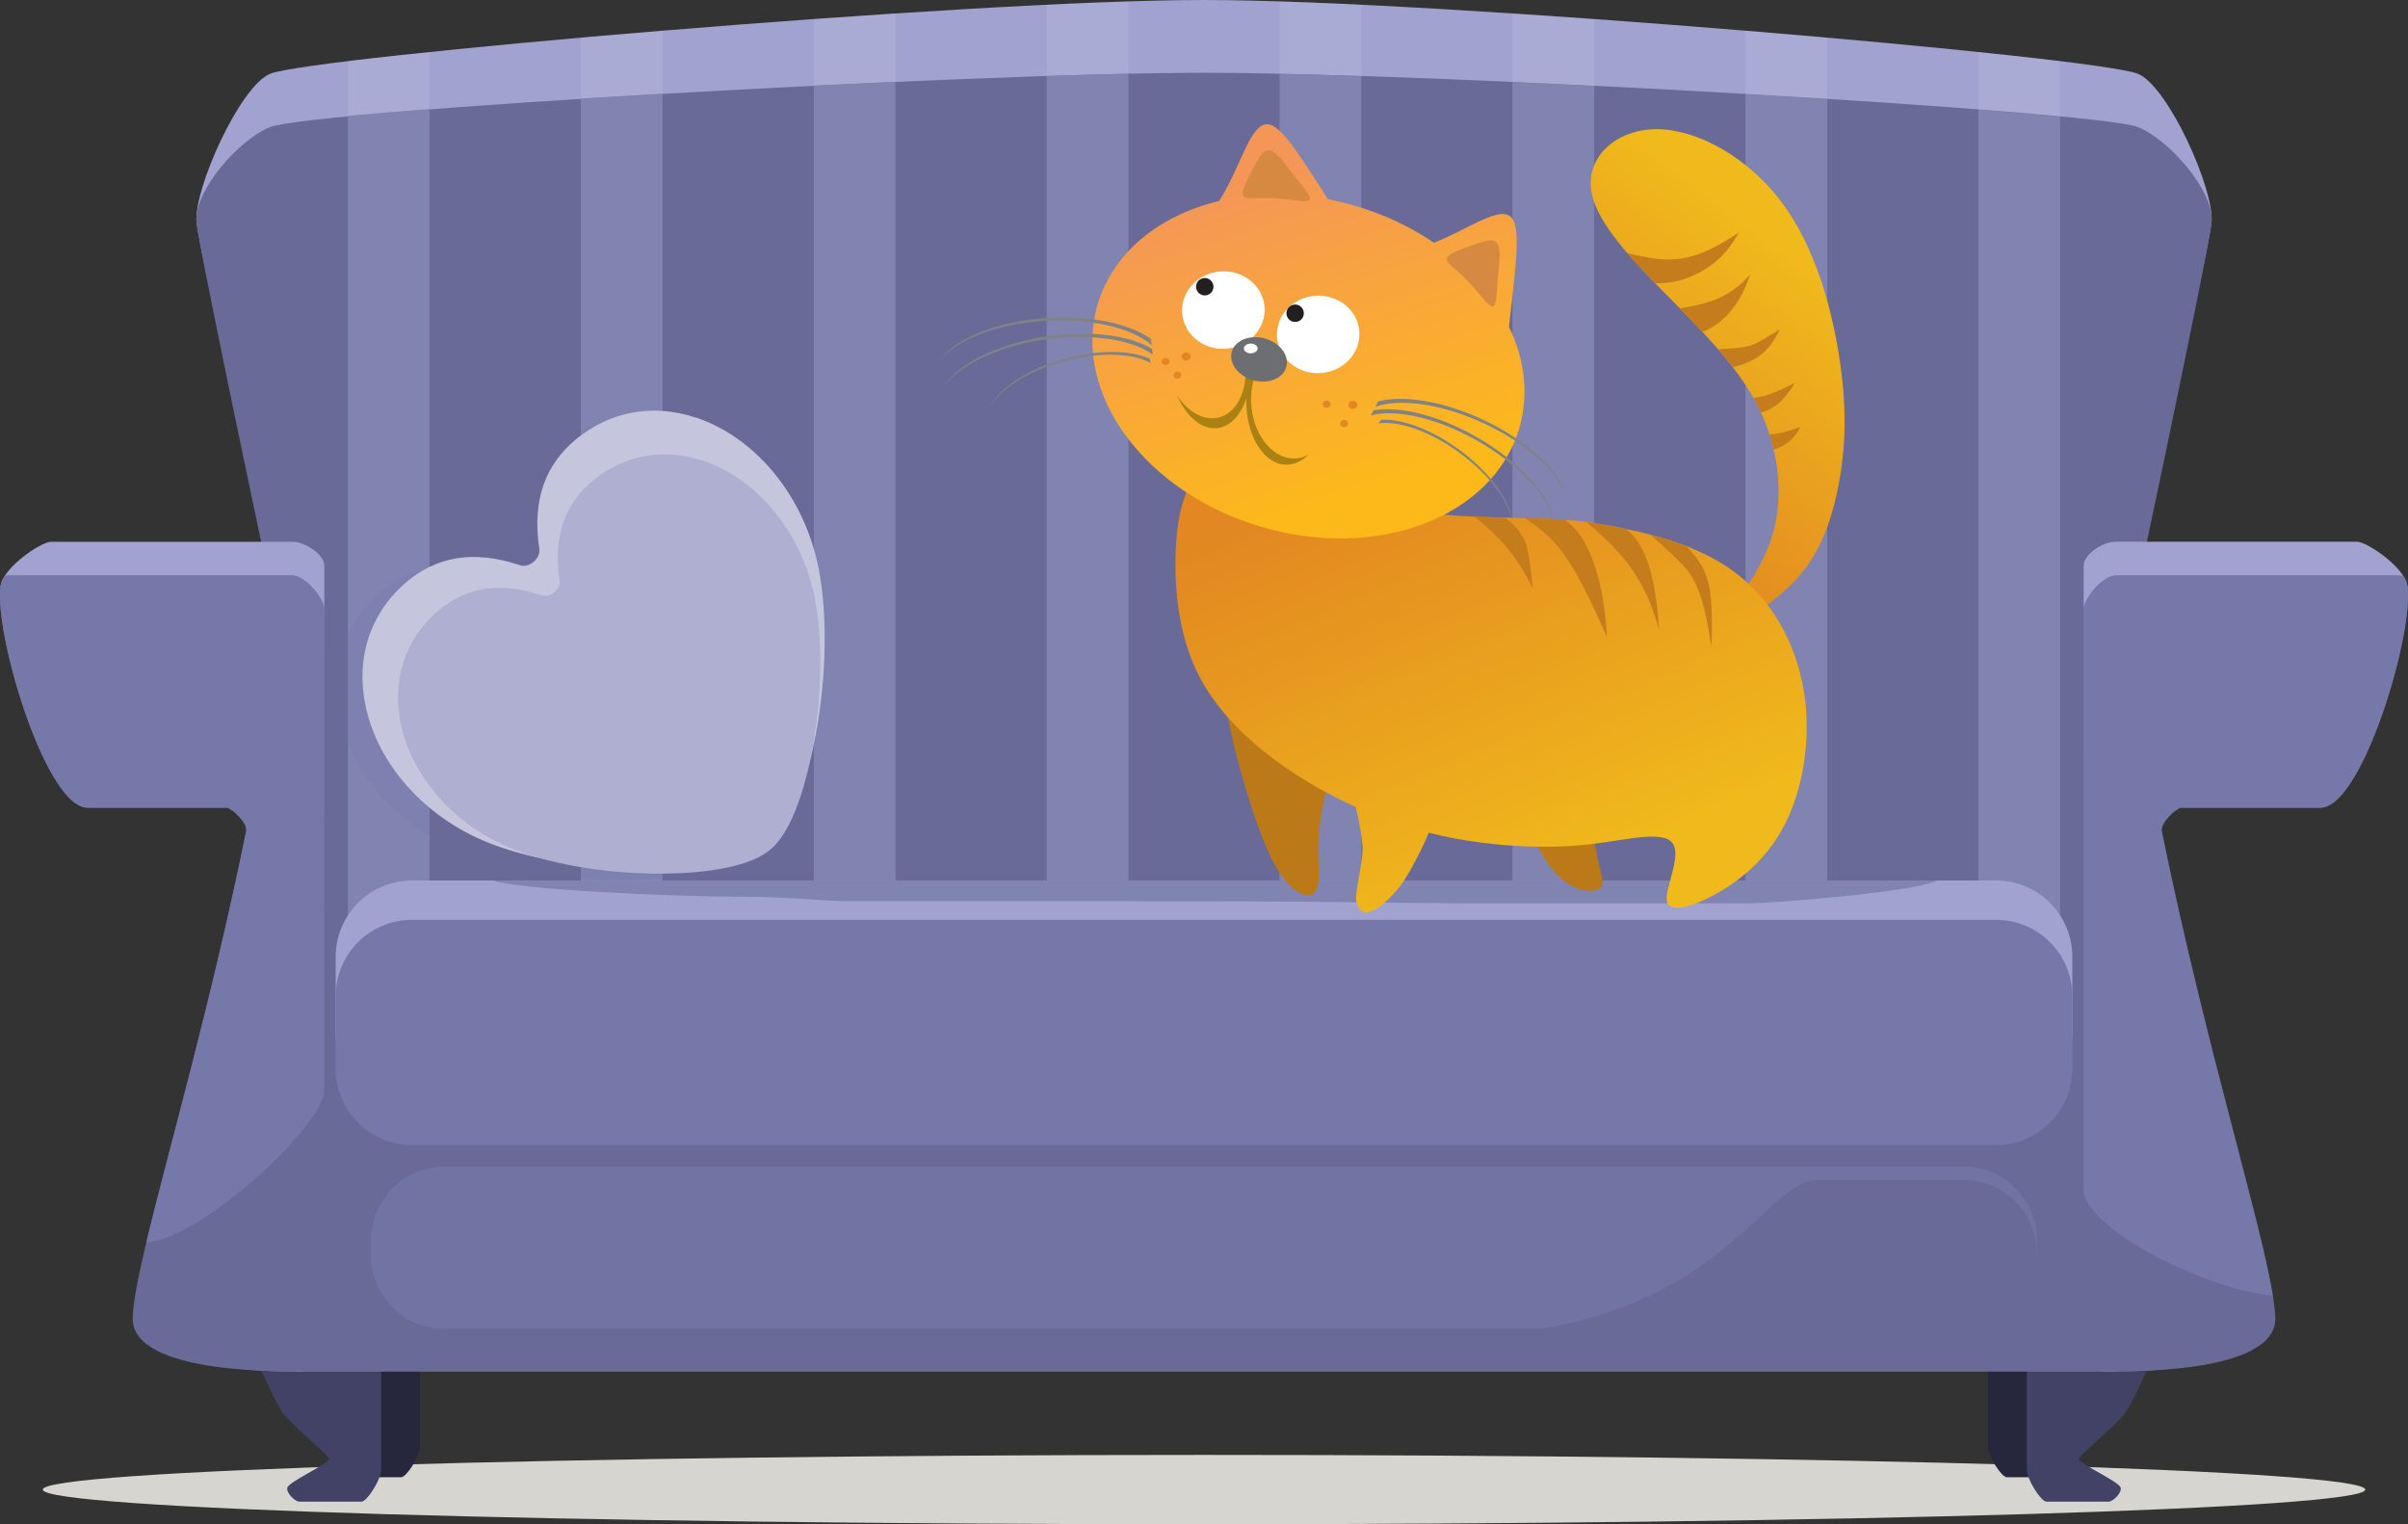
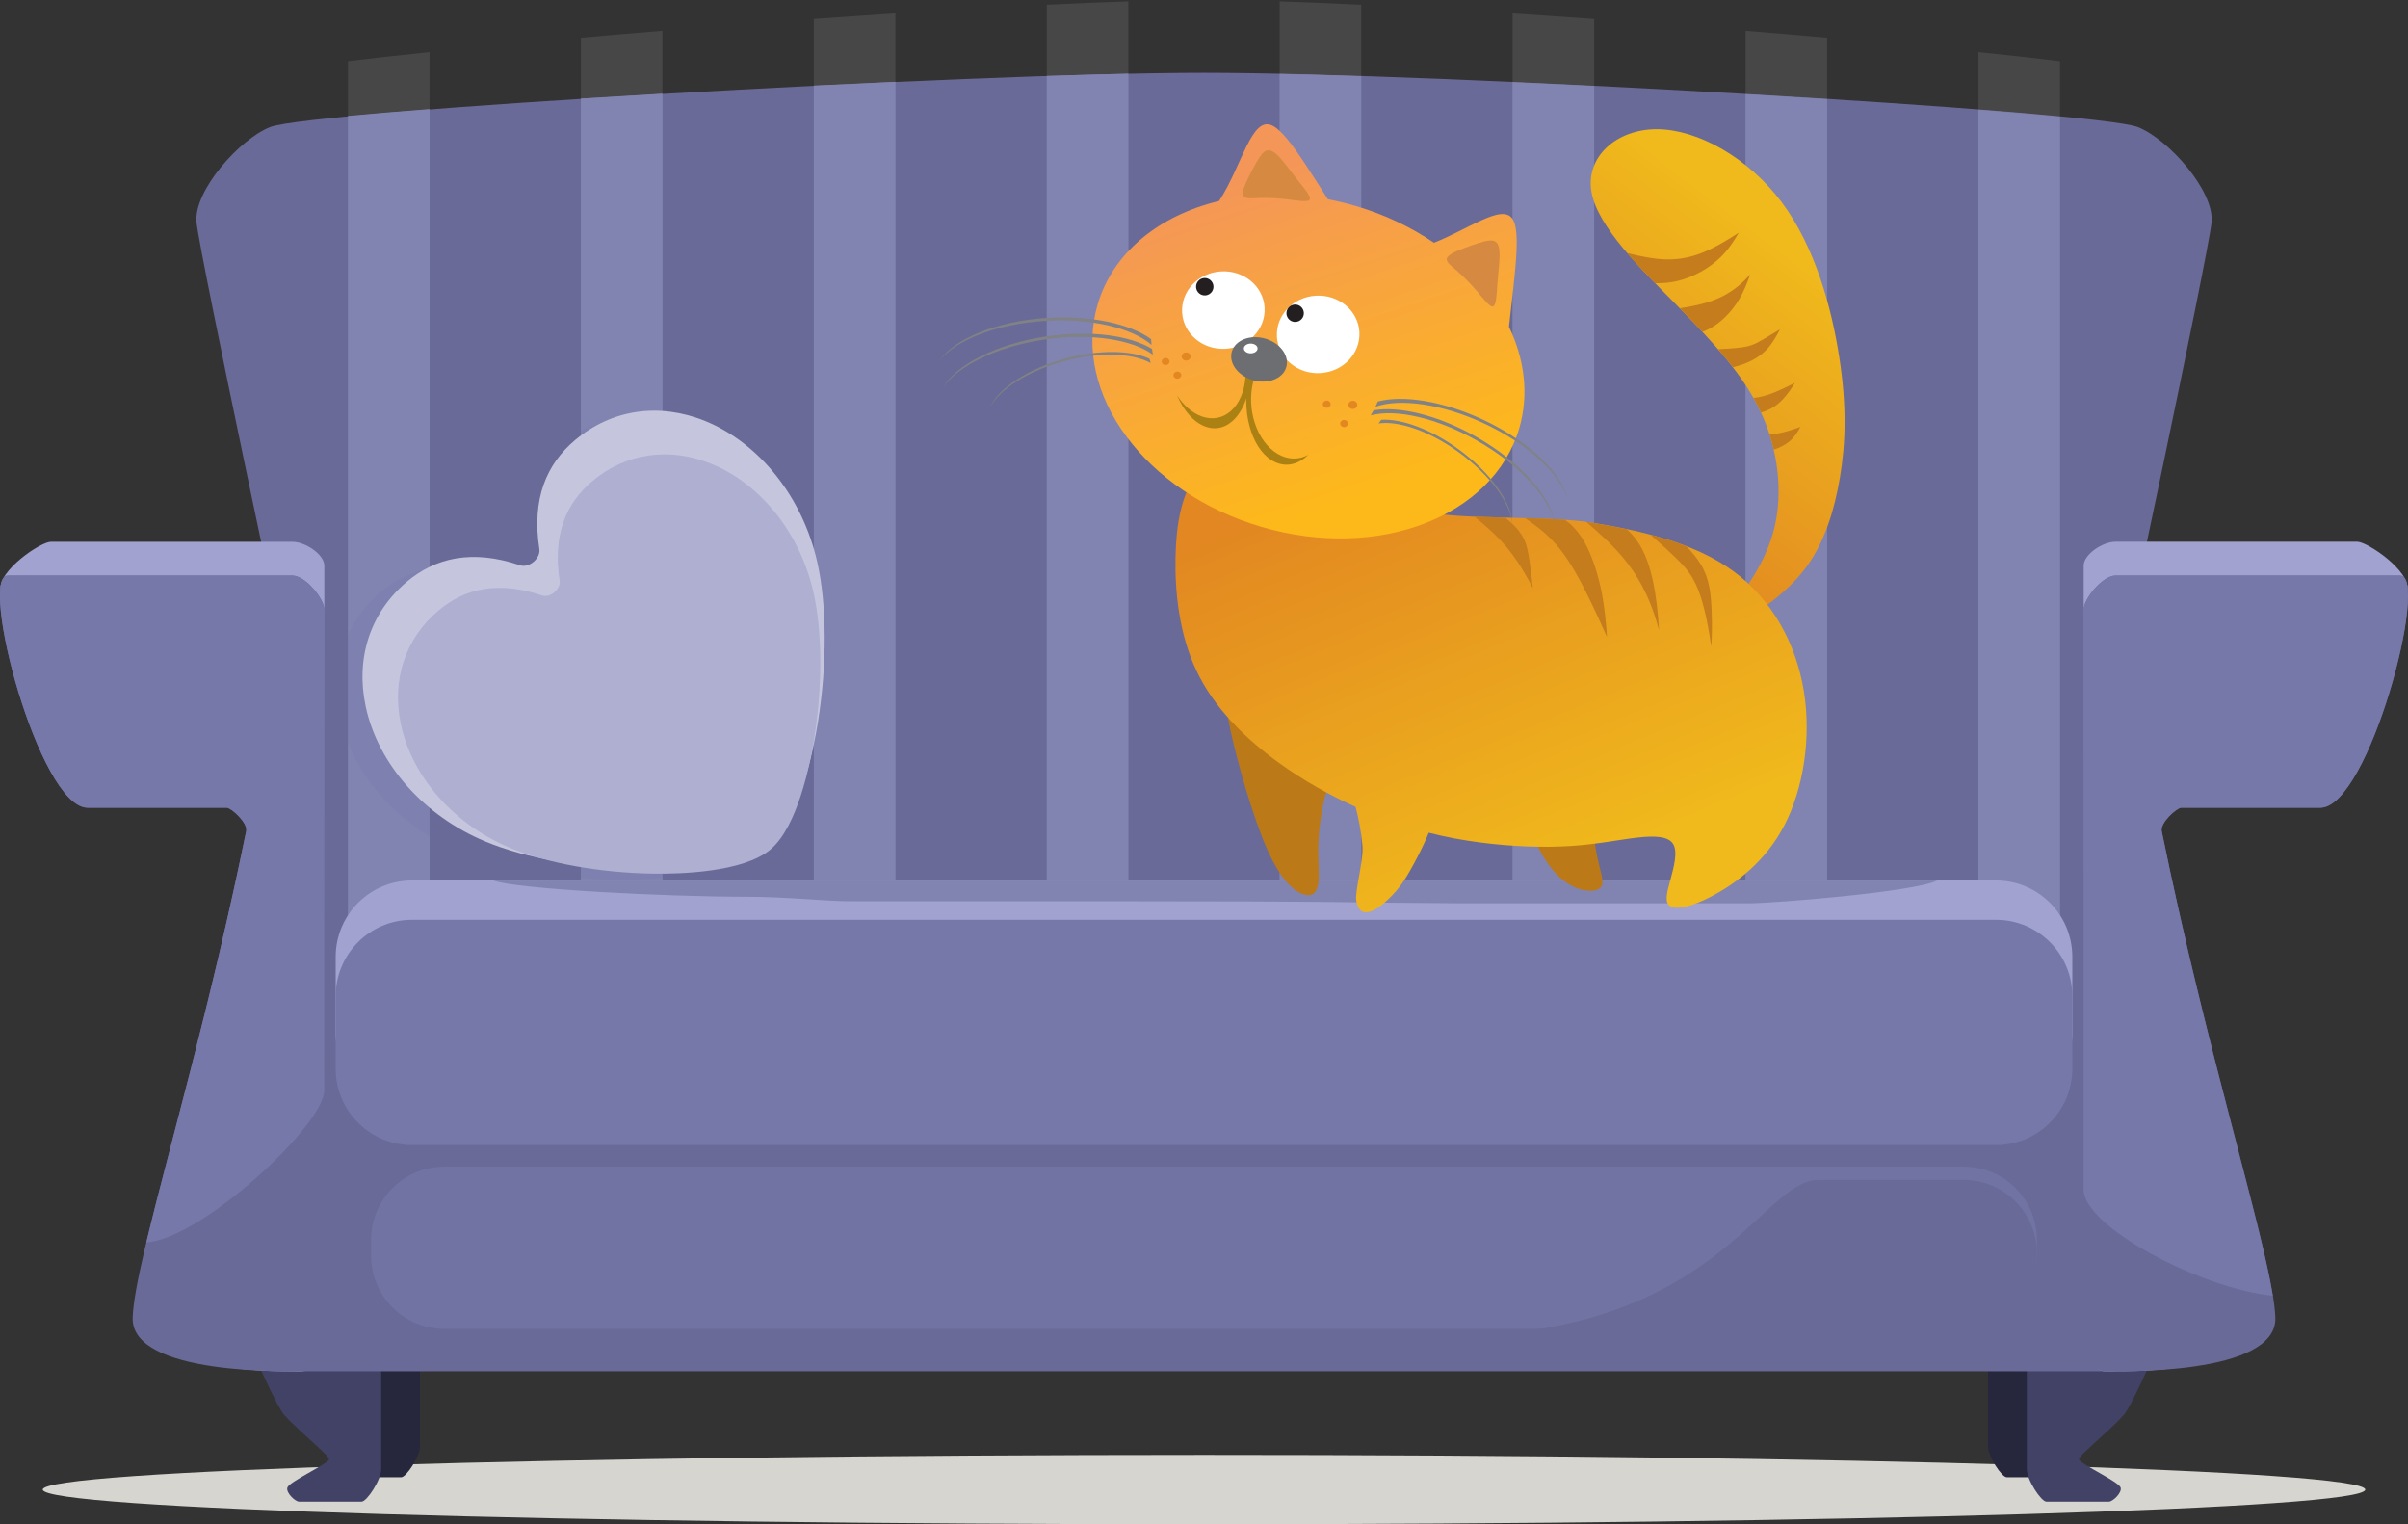
<svg xmlns="http://www.w3.org/2000/svg" version="1.1" id="Layer_1" x="0px" y="0px" viewBox="0 0 316 200" style="enable-background:new 0 0 316 200;" xml:space="preserve">
  <rect x="0" y="0" width="316" height="200" fill="#333333" stroke="none" />
  <style type="text/css">
	.st0{fill:#D6D5CF;}
	.st1{fill:#26273D;}
	.st2{fill:#414265;}
	.st3{fill:#A1A2CF;}
	.st4{fill:#696A97;}
	.st5{opacity:0.1;fill:#FFFFFF;}
	.st6{fill:#8184B1;}
	.st7{fill:#7678A9;}
	.st8{opacity:0.7;fill:#7678A9;}
	.st9{opacity:0.1;fill:#696A97;}
	.st10{fill:#C5C6DD;}
	.st11{fill:#AEAFD1;}
	.st12{fill-rule:evenodd;clip-rule:evenodd;fill:url(#SVGID_1_);}
	.st13{fill-rule:evenodd;clip-rule:evenodd;fill:#BB7918;}
	.st14{fill-rule:evenodd;clip-rule:evenodd;fill:url(#SVGID_2_);}
	.st15{fill-rule:evenodd;clip-rule:evenodd;fill:#C47C1C;}
	.st16{fill-rule:evenodd;clip-rule:evenodd;fill:url(#SVGID_3_);}
	.st17{fill-rule:evenodd;clip-rule:evenodd;fill:#FFFFFF;}
	.st18{fill-rule:evenodd;clip-rule:evenodd;fill:#231F20;}
	.st19{fill-rule:evenodd;clip-rule:evenodd;fill:#D68A41;}
	.st20{fill-rule:evenodd;clip-rule:evenodd;fill:#AC8113;}
	.st21{fill-rule:evenodd;clip-rule:evenodd;fill:#808285;}
	.st22{fill-rule:evenodd;clip-rule:evenodd;fill:#6D6E71;}
	.st23{fill-rule:evenodd;clip-rule:evenodd;fill:#E28721;}
</style>
  <path class="st0" d="M310.39,195.45c0,2.52-68.23,4.55-152.39,4.55c-84.16,0-152.39-2.04-152.39-4.55c0-2.51,68.23-4.55,152.39-4.55  C242.16,190.89,310.39,192.93,310.39,195.45z" />
  <g>
    <g>
      <path class="st1" d="M55.11,189.78c0-3.31,0-14.36,0-14.36H39.19c0,0,2.85,6.55,3.82,7.62c1.94,2.12,5.76,5.16,5.58,5.52    c-0.34,0.67-5,2.79-5.21,3.52c-0.19,0.67,1,1.75,1.45,1.75c1.24,0,6.58,0,7.82,0C53.31,193.84,55.11,191.12,55.11,189.78z" />
      <path class="st1" d="M260.89,189.78c0-3.31,0-14.36,0-14.36h15.92c0,0-2.85,6.55-3.82,7.62c-1.94,2.12-5.76,5.16-5.58,5.52    c0.33,0.67,5,2.79,5.22,3.52c0.19,0.67-1,1.75-1.46,1.75c-1.24,0-6.58,0-7.82,0C262.69,193.84,260.89,191.12,260.89,189.78z" />
    </g>
    <g>
      <path class="st2" d="M50.02,192.77c0-3.47,0-15.07,0-15.07h-16.7c0,0,2.99,6.87,4.01,8c2.04,2.23,6.04,5.41,5.85,5.8    c-0.35,0.7-5.25,2.92-5.47,3.69c-0.2,0.7,1.05,1.84,1.53,1.84c1.3,0,6.91,0,8.21,0C48.14,197.03,50.02,194.17,50.02,192.77z" />
      <path class="st2" d="M265.98,192.77c0-3.47,0-15.07,0-15.07h16.7c0,0-2.99,6.87-4.01,8c-2.04,2.23-6.04,5.41-5.85,5.8    c0.35,0.7,5.25,2.92,5.47,3.69c0.2,0.7-1.05,1.84-1.53,1.84c-1.3,0-6.91,0-8.21,0C267.86,197.03,265.98,194.17,265.98,192.77z" />
    </g>
-     <path class="st3" d="M280.55,9.68C275.07,7.45,188.82,0,158,0S40.93,7.45,35.45,9.68c-3.97,1.62-10.05,15.16-9.66,19.48   c0.39,4.32,12.49,56.61,12.49,56.61l-8.7,83.73c0,5.76,4.39,10.42,9.81,10.42H168h108.62c5.42,0,9.81-4.67,9.81-10.42l-8.7-83.73   c0,0,12.1-52.29,12.49-56.61C290.6,24.84,284.52,11.3,280.55,9.68z" />
    <path class="st4" d="M280.55,16.67c-5.48-2.14-91.73-7.12-122.55-7.12S40.93,14.53,35.45,16.67c-3.97,1.55-10.05,8.34-9.66,12.49   c0.39,4.15,12.49,60.91,12.49,60.91l-8.7,79.84c0,5.53,4.39,10.02,9.81,10.02H168h108.62c5.42,0,9.81-4.48,9.81-10.02l-8.7-79.84   c0,0,12.1-56.76,12.49-60.91C290.6,25.01,284.52,18.23,280.55,16.67z" />
    <path class="st5" d="M106.8,133.75c3.57,0.1,7.13-0.1,10.7,0V1.76c-3.52,0.23-7.1,0.48-10.7,0.73V133.75z M137.37,133.75   c3.57,0.1,7.13-0.1,10.7,0V0.18c-3.3,0.11-6.89,0.25-10.7,0.44V133.75z M76.23,133.75c3.57,0.09,7.13-0.09,10.7,0V4.03   c-3.64,0.3-7.23,0.6-10.7,0.91V133.75z M45.67,133.75c3.57,0.07,7.13-0.08,10.7,0V6.83c-4.04,0.42-7.65,0.82-10.7,1.19V133.75z    M229.07,133.75c3.57,0.05,7.13-0.04,10.7,0V4.94c-3.47-0.31-7.05-0.61-10.7-0.91V133.75z M259.63,6.83v126.92   c3.57,0.02,7.13-0.01,10.7,0V8.02C267.28,7.65,263.67,7.24,259.63,6.83z M167.93,133.75c3.57,0.09,7.13-0.09,10.7,0V0.62   c-3.81-0.18-7.4-0.33-10.7-0.44V133.75z M198.5,133.75c3.57,0.08,7.13-0.07,10.7,0V2.5c-3.6-0.26-7.18-0.5-10.7-0.73V133.75z" />
    <path class="st6" d="M137.37,133.75c3.57,0.09,7.13-0.09,10.7,0V9.67c-3.29,0.07-6.88,0.17-10.7,0.29V133.75z M106.8,133.75   c3.57,0.09,7.13-0.09,10.7,0V10.73c-3.52,0.16-7.1,0.32-10.7,0.5V133.75z M76.23,133.75c3.57,0.08,7.13-0.09,10.7,0V12.29   c-3.64,0.21-7.22,0.43-10.7,0.64V133.75z M45.67,133.75c3.57,0.06,7.13-0.07,10.7,0V14.31c-4.02,0.31-7.62,0.61-10.7,0.9V133.75z    M229.07,133.75c3.57,0.05,7.13-0.04,10.7,0V13.02c-3.47-0.22-7.05-0.44-10.7-0.65V133.75z M167.93,133.75   c3.57,0.08,7.13-0.08,10.7,0V10c-3.8-0.13-7.39-0.23-10.7-0.3V133.75z M259.63,14.4v119.34c3.57,0.02,7.13-0.01,10.7,0V15.33   C267.31,15.03,263.7,14.72,259.63,14.4z M198.5,133.75c3.57,0.07,7.13-0.06,10.7,0V11.29c-3.6-0.18-7.18-0.35-10.7-0.51V133.75z" />
    <path class="st3" d="M271.95,135.57c0,5.53-4.48,10.02-10.01,10.02H54.06c-5.53,0-10.01-4.48-10.01-10.02v-10.02   c0-5.53,4.48-10.02,10.01-10.02h207.88c5.53,0,10.01,4.48,10.01,10.02V135.57z" />
    <path class="st6" d="M97.68,117.66c5.56,0,10.61,0.59,13.8,0.59c2.37,0,16.3,0,34.33,0c31.69,0,29.88,0.18,45.54,0.27   c15.76,0,23.95,0,38.25,0c3.11,0,21.72-1.49,24.59-2.98H64.76C67.79,116.67,87.42,117.66,97.68,117.66z" />
    <path class="st7" d="M271.95,140.22c0,5.53-4.48,10.02-10.01,10.02H54.06c-5.53,0-10.01-4.48-10.01-10.02v-9.51   c0-5.53,4.48-10.02,10.01-10.02h207.88c5.53,0,10.01,4.48,10.01,10.02V140.22z" />
    <path class="st8" d="M267.3,164.75c0,5.31-4.3,9.61-9.6,9.61H58.3c-5.3,0-9.6-4.3-9.6-9.61v-2.06c0-5.31,4.3-9.61,9.6-9.61h199.4   c5.3,0,9.6,4.3,9.6,9.61V164.75z" />
    <path class="st4" d="M257.7,154.82h-18.92c-6.87-0.22-12.05,16.12-38.23,19.79h57.15c5.3,0,9.6-4.3,9.6-9.61v-0.57   C267.3,159.12,263,154.82,257.7,154.82z" />
    <g>
      <path class="st3" d="M42.3,177.53c0-3.68,0.26-75.65,0.26-97.32c0-3.32,0-5.46,0-5.99c0-1.44-2.45-3.13-4.19-3.13    c-1.72,0-27.76,0-31.7,0c-1.34,0-6.98,3.81-6.61,6.36c1.2,8.19,3.87,22.67,7.98,22.67c5.42,0,19.49,0,21.7,0    c0.59,0,5.86,2.1,5.63,3.31c-6.3,33.32-15.35,60.7-15.6,68.93c-0.25,8.23,18.1,7.56,19.83,7.56    C40.4,179.92,42.3,178.42,42.3,177.53z" />
      <path class="st3" d="M273.7,177.53c0-3.77-0.26-78.93-0.26-98.71c0-2.53,0-4.15,0-4.61c0-1.44,2.45-3.13,4.19-3.13    c1.72,0,27.76,0,31.7,0c1.34,0,6.98,3.81,6.61,6.36c-1.2,8.19-3.87,22.67-7.98,22.67c-5.42,0-19.49,0-21.7,0    c-0.59,0-5.86,2.1-5.63,3.31c6.3,33.32,15.35,60.7,15.6,68.93c0.25,8.23-17.67,7.56-20.09,7.56    C275.35,179.92,273.7,178.42,273.7,177.53z" />
      <path class="st4" d="M42.56,177.7c0-3.95,0-94.04,0-97.74c0-1.34-2.45-4.44-4.19-4.44c-1.72,0-33.39,0-37.33,0    c-3.94,0,4.09,30.46,10.46,30.46c5.42,0,16.02,0,18.24,0c0.59,0,2.8,1.96,2.57,3.07c-6.3,30.95-14.65,56.19-14.9,63.84    c-0.25,7.64,20.73,7.03,22.45,7.03C40.65,179.92,42.56,178.53,42.56,177.7z" />
      <path class="st7" d="M38.37,75.52c-1.72,0-33.39,0-37.33,0c-3.94,0,4.09,30.46,10.46,30.46c5.42,0,16.02,0,18.24,0    c0.59,0,2.8,1.96,2.57,3.07c-4.59,22.56-10.27,42.08-13.11,53.97c7.34-0.5,23.35-15.46,23.35-19.93c0-27.54,0-60.85,0-63.13    C42.56,78.63,40.12,75.52,38.37,75.52z" />
      <path class="st4" d="M273.44,177.7c0-3.95,0-94.04,0-97.74c0-1.34,2.45-4.44,4.19-4.44c1.72,0,33.39,0,37.33,0    c3.94,0-4.09,30.46-10.46,30.46c-5.42,0-16.02,0-18.24,0c-0.59,0-2.8,1.96-2.57,3.07c6.3,30.95,14.65,56.19,14.9,63.84    c0.25,7.64-20.73,7.03-22.45,7.03C275.35,179.92,273.44,178.53,273.44,177.7z" />
      <path class="st7" d="M286.25,105.98c2.22,0,12.82,0,18.24,0c6.37,0,14.4-30.46,10.46-30.46c-3.94,0-35.6,0-37.33,0    c-1.74,0-4.19,3.1-4.19,4.44c0,2.61,0,48.07,0,76.11c0,4.93,15.46,13,24.82,13.95c-1.61-9.97-8.92-33.16-14.58-60.97    C283.45,107.93,285.66,105.98,286.25,105.98z" />
    </g>
  </g>
  <g>
    <path class="st9" d="M44.6,94.08C43.22,87.7,45.18,81.71,50,77.66c3.74-3.14,8.54-4.3,14.86-2.16c1.17,0.4,2.72-0.91,2.53-2.13   c-1.02-6.6,0.94-11.14,4.68-14.29c4.81-4.05,11.04-4.96,17.08-2.51c7.14,2.91,12.78,10,14.71,18.51c1.26,5.57,1.3,13.4,0.1,20.92   c-0.59,3.71-2.39,12.69-6.29,15.97c-3.9,3.28-13.05,3.51-16.8,3.46c-7.61-0.11-15.31-1.49-20.57-3.69   C52.25,108.4,46.23,101.62,44.6,94.08z" />
    <path class="st10" d="M48,92.75c-1.38-6.38,0.58-12.36,5.39-16.42c3.74-3.14,8.54-4.3,14.86-2.16c1.17,0.4,2.72-0.91,2.53-2.13   c-1.02-6.6,0.94-11.14,4.68-14.29c4.81-4.05,11.04-4.96,17.08-2.51c7.14,2.91,12.78,10,14.71,18.51c1.26,5.57,1.3,13.4,0.1,20.92   c-0.59,3.71-2.39,12.69-6.29,15.97c-3.9,3.28-13.05,3.51-16.8,3.46c-7.61-0.11-15.31-1.49-20.57-3.69   C55.65,107.07,49.63,100.29,48,92.75z" />
    <path class="st11" d="M52.62,95.1c-1.26-5.83,0.53-11.29,4.93-15c3.42-2.87,7.8-3.93,13.58-1.97c1.07,0.36,2.49-0.83,2.31-1.94   c-0.93-6.03,0.86-10.18,4.28-13.05c4.4-3.7,10.08-4.53,15.61-2.29c6.53,2.66,11.68,9.14,13.43,16.91   c1.15,5.09,1.19,12.24,0.09,19.12c-0.54,3.39-2.18,11.59-5.75,14.59c-3.56,3-11.92,3.21-15.35,3.16   c-6.96-0.1-13.98-1.36-18.79-3.37C59.6,108.19,54.11,102,52.62,95.1z" />
  </g>
  <g>
    <linearGradient id="SVGID_1_" gradientUnits="userSpaceOnUse" x1="46.195" y1="33.186" x2="70.392" y2="64.847" gradientTransform="matrix(-1 0 0 1 280.528 0)">
      <stop offset="0" style="stop-color:#F0B91C" />
      <stop offset="1" style="stop-color:#E38C21" />
    </linearGradient>
    <path class="st12" d="M229.44,81.07c2.55-1.65,5.62-3.86,7.8-6.95c2.18-3.1,3.48-7.07,4.22-11.51s0.9-9.33-0.1-15.78   c-1-6.45-3.17-14.45-7.56-20.31c-4.4-5.85-11.02-9.55-16.36-9.57c-5.34-0.01-9.4,3.66-8.59,8.25c0.81,4.58,6.49,10.08,11.29,14.95   c4.8,4.88,8.73,9.14,10.98,14.04c2.26,4.9,2.84,10.43,1.74,15.02c-1.1,4.59-3.89,8.23-5.84,10.69c-1.95,2.45-3.07,3.71-2.62,3.81   C224.86,83.79,226.89,82.71,229.44,81.07z" />
    <path class="st13" d="M161.46,95.75c0.87,4.1,2.91,11.33,4.79,15.6c1.88,4.27,3.59,5.59,4.76,5.98c1.17,0.39,1.79-0.14,1.98-1.37   c0.19-1.24-0.07-3.18,0.02-5.43c0.09-2.24,0.52-4.78,0.93-6.22c0.41-1.44,0.79-1.78,1.55-2.95c0.76-1.18,1.89-3.19,1-5.46   c-0.89-2.27-3.81-4.79-6.7-5.86c-2.89-1.08-5.76-0.71-7.34-0.03C160.88,90.67,160.59,91.65,161.46,95.75z" />
    <path class="st13" d="M208.61,106.8c0.4,1.49,0.62,3.83,1,5.66c0.38,1.83,0.93,3.15,0.54,3.84c-0.39,0.69-1.73,0.74-3.03,0.3   c-1.3-0.44-2.58-1.38-3.79-3.01c-1.21-1.64-2.36-3.97-2.79-5.82c-0.44-1.85-0.16-3.21,0.79-3.97c0.95-0.75,2.57-0.9,3.64-0.76   c1.07,0.14,1.6,0.56,2.14,1.09C207.65,104.67,208.22,105.31,208.61,106.8z" />
    <linearGradient id="SVGID_2_" gradientUnits="userSpaceOnUse" x1="73.293" y1="113.485" x2="95.56" y2="59.815" gradientTransform="matrix(-1 0 0 1 280.528 0)">
      <stop offset="0" style="stop-color:#F0B91C" />
      <stop offset="1" style="stop-color:#E28721" />
    </linearGradient>
    <path class="st14" d="M179.99,59.75c1.81,1.72,2.26,5.44,6,7.04c3.74,1.59,16.39,0.74,22.91,1.79c6.52,1.05,13.46,2.65,18.52,6.33   c5.06,3.68,8.24,9.44,9.28,15.68c1.04,6.24-0.07,12.97-2.56,17.74c-2.49,4.77-6.37,7.58-9.29,9.15c-2.92,1.57-4.88,1.91-5.68,1.41   c-0.79-0.49-0.41-1.82,0.04-3.47c0.45-1.66,0.98-3.64,0.36-4.67c-0.62-1.03-2.39-1.11-4.7-0.85c-2.31,0.26-5.18,0.87-8.7,1.1   c-3.53,0.23-7.72,0.09-11.86-0.45c-2.27-0.29-4.52-0.7-6.82-1.29c-0.62,1.61-2.19,4.69-3.3,6.37c-1.11,1.68-3.01,3.45-4.16,3.9   c-1.15,0.45-1.8-0.05-2.04-1.28c-0.25-1.23,0.98-5.34,0.8-7.32c-0.18-1.98-0.52-3.63-0.9-5.06c-3.38-1.52-6.84-3.45-10.09-5.8   c-4.45-3.22-8.5-7.23-10.79-12.07c-2.3-4.84-2.85-10.49-2.75-14.98c0.1-4.48,0.84-7.79,2.38-10.29c1.54-2.5,3.88-4.21,7.8-5.17   c3.92-0.96,9.42-1.18,13.29-0.9C181.57,56.94,178.18,58.03,179.99,59.75z" />
    <path class="st15" d="M213.07,73.26c-1.38-1.67-3.1-3.24-4.9-4.78c0.25,0.03,0.49,0.07,0.72,0.11c1.51,0.24,3.04,0.52,4.57,0.84   c0.28,0.25,0.54,0.51,0.79,0.79c1.28,1.45,2.09,3.41,2.64,5.92c0.44,2,0.71,4.35,0.82,6.54c-0.16-0.61-0.34-1.21-0.53-1.8   C216.28,78.11,214.99,75.58,213.07,73.26z" />
    <path class="st15" d="M205.84,68.57c0.76,0.63,1.63,1.6,2.42,3.19c0.79,1.59,1.51,3.81,1.95,6.09c0.36,1.88,0.54,3.81,0.68,5.74   c-0.69-1.57-1.75-3.91-2.81-6c-1.27-2.52-2.54-4.67-4-6.3c-1.22-1.37-2.58-2.37-3.96-3.32c1.81,0.05,3.59,0.11,5.22,0.22   C205.51,68.31,205.67,68.44,205.84,68.57z" />
    <path class="st15" d="M198.31,68.59c0.75,0.69,1.26,1.31,1.63,2.04c0.37,0.73,0.59,1.57,0.86,3.58c0.11,0.82,0.23,1.84,0.35,2.96   c-0.87-1.72-2.06-3.74-3.48-5.43c-1.26-1.5-2.7-2.75-4.17-3.95c1.29,0.05,2.65,0.09,4.03,0.12   C197.81,68.15,198.07,68.38,198.31,68.59z" />
    <path class="st15" d="M219.96,73.24c-0.91-0.89-2.1-1.96-3.37-3.08c1.61,0.42,3.19,0.92,4.71,1.51c0.76,0.79,1.41,1.58,1.9,2.39   c1.14,1.89,1.33,3.84,1.42,6.25c0.03,0.83,0.05,1.72,0.03,2.6c0,0.26-0.01,0.52-0.02,0.78c-0.02,0.4-0.04,0.78-0.07,1.15   c-0.06-0.38-0.11-0.77-0.17-1.14c-0.01-0.09-0.03-0.18-0.04-0.27c-0.06-0.36-0.12-0.71-0.18-1.04c-0.47-2.57-1-4.39-1.63-5.73   C221.91,75.31,221.2,74.44,219.96,73.24z" />
    <path class="st15" d="M236.26,56.01c-0.33,0.63-0.71,1.21-1.2,1.69c-0.65,0.62-1.51,1.04-2.29,1.3c-0.16-0.68-0.34-1.35-0.56-2.01   c0.37-0.02,0.74-0.06,1.11-0.12C234.29,56.7,235.27,56.38,236.26,56.01z" />
    <path class="st15" d="M234.03,52.31c-0.87,0.95-1.78,1.49-2.94,1.82c-0.3-0.65-0.63-1.29-0.99-1.92c0.94-0.09,1.76-0.31,2.91-0.78   c0.74-0.31,1.6-0.72,2.54-1.2C235.06,51.02,234.56,51.74,234.03,52.31z" />
    <path class="st15" d="M231.86,45.84c-1.17,1.24-2.73,1.9-4.23,2.29c-0.07,0.02-0.15,0.04-0.22,0.06c-0.61-0.79-1.26-1.58-1.94-2.37   c0.92-0.04,1.74-0.1,2.39-0.16c1.77-0.17,2.34-0.44,3.62-1.19c0.58-0.34,1.3-0.77,2.1-1.26C233.08,44.21,232.53,45.12,231.86,45.84   z" />
    <path class="st15" d="M228.23,39.27c-1.04,1.74-2.56,3.26-4.25,4.04c-0.19,0.09-0.38,0.16-0.57,0.23   c-0.94-1.01-1.94-2.04-2.97-3.09c1.05-0.16,2.04-0.35,2.92-0.58c2.07-0.54,3.53-1.33,4.81-2.39c0.53-0.44,1.03-0.94,1.5-1.46   C229.28,37.14,228.84,38.24,228.23,39.27z" />
    <path class="st15" d="M225.82,33.72c-1.57,1.55-3.69,2.64-5.57,3.12c-1.09,0.27-2.09,0.34-3.06,0.32   c-1.27-1.31-2.53-2.64-3.67-3.96c1.79,0.44,3.55,0.81,5.18,0.84c2.02,0.04,3.83-0.43,5.7-1.32c1.23-0.59,2.5-1.36,3.78-2.19   C227.51,31.69,226.77,32.79,225.82,33.72z" />
    <linearGradient id="SVGID_3_" gradientUnits="userSpaceOnUse" x1="100.724" y1="64.872" x2="114.772" y2="22.532" gradientTransform="matrix(-1 0 0 1 280.528 0)">
      <stop offset="0" style="stop-color:#FDB91A" />
      <stop offset="1" style="stop-color:#F49658" />
    </linearGradient>
    <path class="st16" d="M177.88,27.02c-1.21-0.36-2.43-0.65-3.63-0.88c-0.92-1.45-1.89-2.99-2.83-4.41c-1.72-2.61-3.33-4.82-4.6-5.32   c-1.27-0.49-2.21,0.73-3.23,2.76c-1.01,2.03-2.1,4.86-3.52,7.06c-0.03,0.05-0.06,0.09-0.09,0.14c-7.81,1.88-13.92,6.71-15.94,13.58   c-3.41,11.63,6.21,24.69,21.49,29.18c15.28,4.49,30.43-1.31,33.84-12.94c1.29-4.41,0.71-9.03-1.35-13.31   c0.23-2.17,0.55-4.71,0.77-7.02c0.3-3.12,0.44-5.84-0.24-7.03c-0.68-1.18-2.18-0.82-4.24,0.12c-1.78,0.81-3.97,2.05-6.13,2.9   C185.18,29.81,181.71,28.14,177.88,27.02z" />
    <path class="st17" d="M172.67,38.8c-2.99,0.18-5.27,2.6-5.1,5.41c0.17,2.8,2.73,4.93,5.72,4.74c2.99-0.18,5.27-2.6,5.1-5.41   C178.22,40.74,175.66,38.62,172.67,38.8z" />
    <path class="st18" d="M169.89,39.96c-0.63,0.04-1.11,0.58-1.07,1.21c0.04,0.63,0.58,1.11,1.21,1.07c0.63-0.04,1.11-0.58,1.07-1.21   C171.06,40.4,170.52,39.92,169.89,39.96z" />
    <path class="st17" d="M160.23,35.61c-2.99,0.18-5.27,2.6-5.1,5.41c0.17,2.8,2.73,4.93,5.72,4.74s5.27-2.6,5.1-5.41   C165.78,37.55,163.22,35.43,160.23,35.61z" />
    <path class="st18" d="M158.03,36.48c-0.63,0.04-1.11,0.58-1.07,1.21c0.04,0.63,0.58,1.11,1.21,1.07c0.63-0.04,1.11-0.58,1.07-1.21   C159.2,36.92,158.66,36.44,158.03,36.48z" />
    <path class="st19" d="M196.5,37.25c0.1-1.35,0.27-2.63,0.29-3.65c0.01-1.02-0.12-1.78-0.73-1.99c-0.61-0.2-1.69,0.15-2.97,0.6   c-1.28,0.45-2.77,0.99-3.14,1.53c-0.37,0.53,0.38,1.05,1.23,1.78c0.84,0.73,1.77,1.67,2.65,2.7c0.88,1.03,1.69,2.14,2.12,1.98   C196.37,40.04,196.4,38.6,196.5,37.25z" />
    <path class="st19" d="M170.29,23.62c-0.85-1.06-1.59-2.11-2.27-2.87c-0.68-0.76-1.3-1.22-1.89-0.96c-0.59,0.26-1.14,1.26-1.77,2.46   c-0.64,1.2-1.36,2.62-1.27,3.26c0.09,0.64,1,0.51,2.11,0.47c1.11-0.04,2.44,0.02,3.78,0.18c1.34,0.16,2.7,0.42,2.9,0.01   C172.08,25.75,171.13,24.68,170.29,23.62z" />
    <path class="st20" d="M164.34,50.63c-0.72,3.85,1.01,7.96,3.85,9.19c1.23,0.53,2.46,0.43,3.52-0.16c-1.25,1.22-2.79,1.66-4.29,1.01   c-2.87-1.23-4.5-5.96-3.65-10.56c0.08-0.42,0.17-0.82,0.29-1.21l0.67,0.29C164.56,49.64,164.43,50.12,164.34,50.63z" />
    <path class="st20" d="M163.45,49.38c-0.25,3.95-2.82,6.3-5.75,5.26c-1.26-0.45-2.39-1.46-3.24-2.77c0.87,2.02,2.2,3.56,3.75,4.11   c2.96,1.05,5.59-1.91,5.89-6.63c0.03-0.43,0.03-0.86,0.02-1.28l-0.69-0.25C163.48,48.34,163.49,48.86,163.45,49.38z" />
    <path class="st21" d="M180.25,53.84c3.35-0.59,8.45,0.62,13.47,3.47c5.82,3.31,9.79,7.84,10.26,11.28   c-0.69-3.33-4.56-7.6-10.12-10.76c-5.31-3.02-10.71-4.2-13.98-3.33L180.25,53.84z" />
    <path class="st21" d="M180.82,52.68c3.29-0.87,8.47-0.08,13.71,2.35c6.07,2.82,10.4,7.01,11.15,10.4   c-0.97-3.26-5.17-7.2-10.97-9.89c-5.54-2.57-11.02-3.3-14.21-2.17L180.82,52.68z" />
    <path class="st21" d="M181.26,55.08c2.67-0.16,6.54,1.23,10.2,3.91c4.24,3.1,6.94,6.99,6.99,9.71c-0.25-2.66-2.88-6.33-6.93-9.3   c-3.87-2.83-7.98-4.23-10.61-3.84L181.26,55.08z" />
    <path class="st21" d="M151.18,45.78c-2.91-1.77-8.1-2.49-13.81-1.65c-6.62,0.97-11.97,3.76-13.65,6.79   c1.85-2.85,7.01-5.43,13.33-6.36c6.05-0.89,11.5-0.03,14.24,1.97L151.18,45.78z" />
    <path class="st21" d="M151.06,44.5c-2.76-2-7.87-3.15-13.63-2.79c-6.68,0.42-12.24,2.76-14.16,5.64c2.08-2.69,7.43-4.83,13.81-5.24   c6.1-0.39,11.46,0.92,14.03,3.14L151.06,44.5z" />
    <path class="st21" d="M150.85,47.07c-2.43-1.12-6.54-1.22-10.92-0.06c-5.08,1.35-9,4-10.04,6.51c1.19-2.39,4.98-4.86,9.83-6.15   c4.64-1.23,8.97-1.05,11.28,0.27L150.85,47.07z" />
    <path class="st22" d="M165.39,44.29c-2.02-0.29-3.73,0.75-3.82,2.33c-0.09,1.58,1.47,3.1,3.49,3.4c2.02,0.29,3.73-0.75,3.82-2.33   C168.97,46.11,167.41,44.58,165.39,44.29z" />
    <path class="st23" d="M177.51,52.59c-0.33,0.01-0.58,0.26-0.57,0.56c0.01,0.29,0.28,0.52,0.61,0.51c0.33-0.01,0.58-0.26,0.57-0.56   C178.11,52.81,177.84,52.58,177.51,52.59z" />
    <path class="st23" d="M174.09,52.56c-0.28,0.01-0.51,0.23-0.5,0.49c0.01,0.26,0.25,0.46,0.53,0.45c0.28-0.01,0.51-0.23,0.5-0.49   C174.61,52.75,174.38,52.55,174.09,52.56z" />
    <path class="st23" d="M176.37,55.1c-0.28,0.01-0.51,0.23-0.5,0.49c0.01,0.26,0.25,0.46,0.53,0.45c0.28-0.01,0.51-0.23,0.5-0.49   C176.89,55.29,176.65,55.09,176.37,55.1z" />
    <path class="st23" d="M155.64,46.24c-0.33,0.01-0.58,0.26-0.57,0.56c0.01,0.29,0.28,0.52,0.61,0.51c0.33-0.01,0.58-0.26,0.57-0.56   C156.24,46.46,155.96,46.23,155.64,46.24z" />
    <path class="st23" d="M152.95,46.96c-0.28,0.01-0.51,0.23-0.5,0.49c0.01,0.26,0.25,0.46,0.53,0.45c0.28-0.01,0.51-0.23,0.5-0.49   C153.47,47.15,153.23,46.95,152.95,46.96z" />
    <path class="st23" d="M154.49,48.75c-0.28,0.01-0.51,0.23-0.5,0.49c0.01,0.26,0.25,0.46,0.53,0.45c0.28-0.01,0.51-0.23,0.5-0.49   C155.02,48.94,154.78,48.74,154.49,48.75z" />
    <path class="st17" d="M164.13,46.36c-0.5,0-0.9-0.29-0.9-0.64c0-0.35,0.41-0.64,0.9-0.64c0.5,0,0.9,0.29,0.9,0.64   C165.03,46.07,164.63,46.36,164.13,46.36z" />
  </g>
</svg>